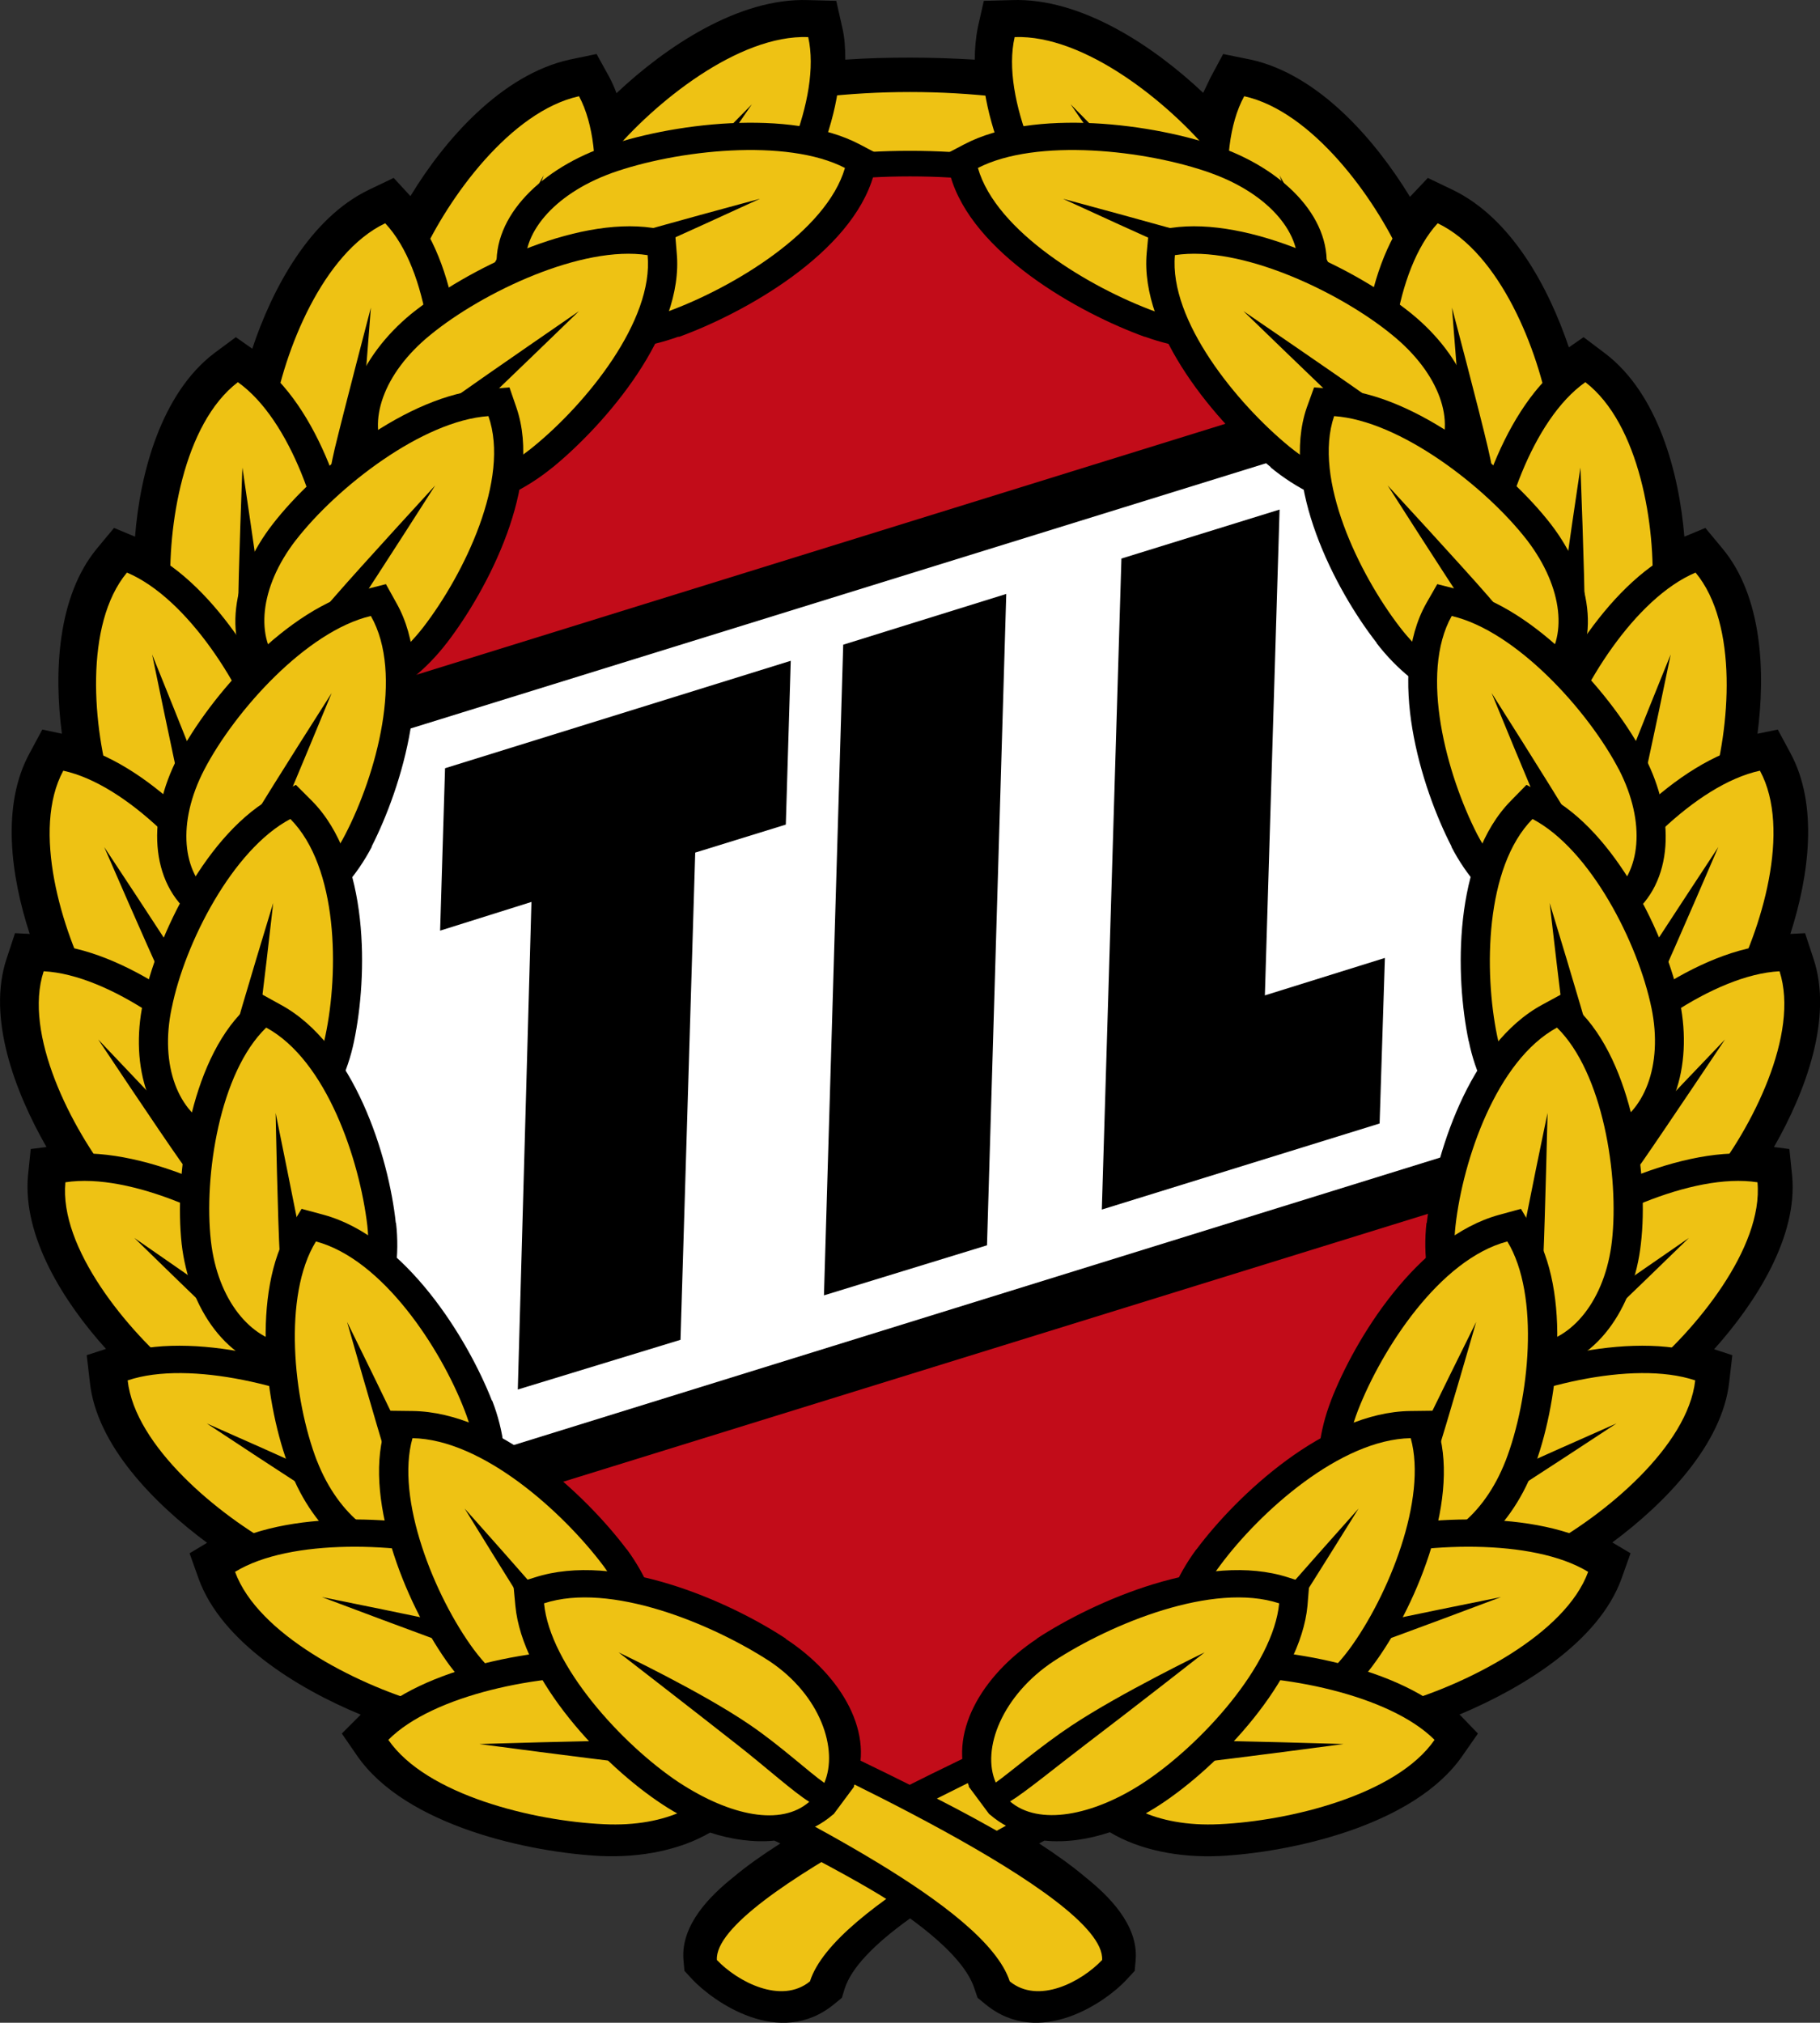
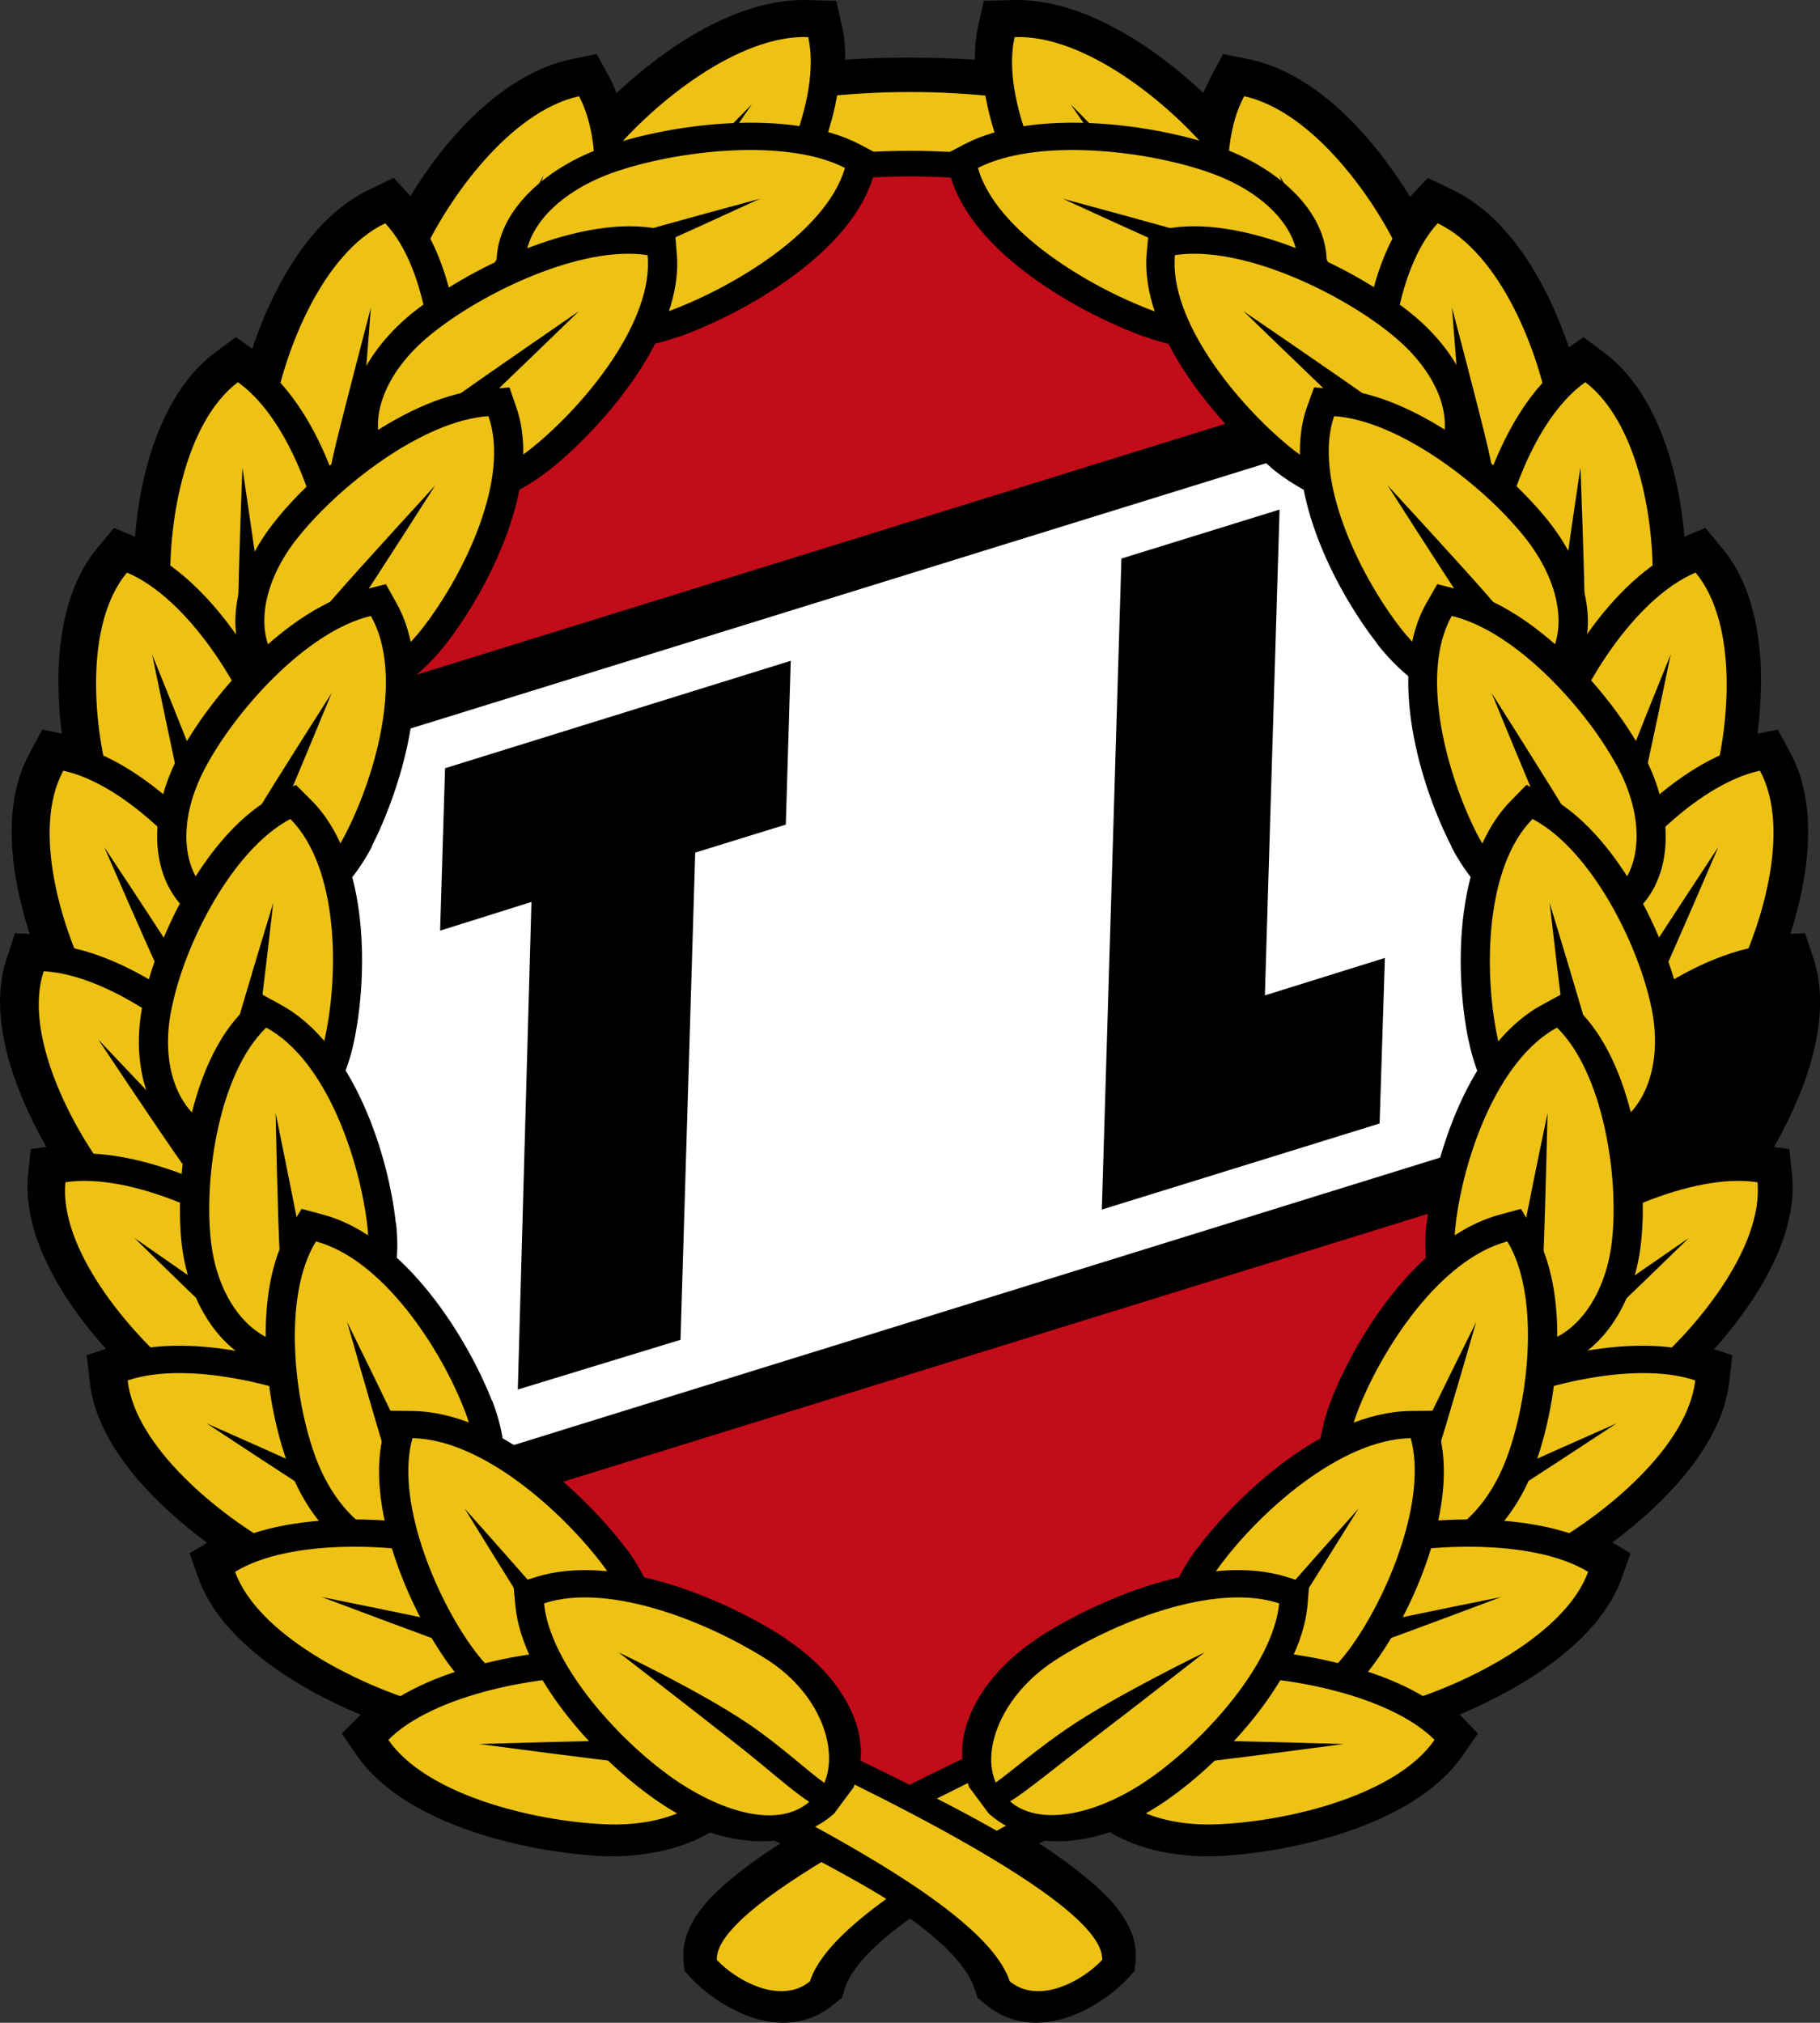
<svg xmlns="http://www.w3.org/2000/svg" xmlns:ns1="http://www.inkscape.org/namespaces/inkscape" xmlns:ns2="http://sodipodi.sourceforge.net/DTD/sodipodi-0.dtd" width="79.298mm" height="88.106mm" viewBox="0 0 79.298 88.106" version="1.1" id="svg70297" ns1:version="1.0.1 (3bc2e813f5, 2020-09-07)" ns2:docname="Tromso IL logo.svg">
  <rect x="0" y="0" width="79.298" height="88.106" fill="#333333" stroke="none" />
  <defs id="defs70291" />
  <ns2:namedview id="base" pagecolor="#ffffff" bordercolor="#666666" borderopacity="1.0" ns1:pageopacity="0.0" ns1:pageshadow="2" ns1:zoom="0.35" ns1:cx="-111.86453" ns1:cy="56.831794" ns1:document-units="mm" ns1:current-layer="layer1" ns1:document-rotation="0" showgrid="false" ns1:pagecheckerboard="true" ns1:window-width="1366" ns1:window-height="705" ns1:window-x="-8" ns1:window-y="-8" ns1:window-maximized="1" />
  <g ns1:label="Layer 1" ns1:groupmode="layer" id="layer1" transform="translate(-135.431,-133.13)">
    <path style="fill:#000000;fill-opacity:1;fill-rule:nonzero;stroke:none;stroke-width:3.903" d="m 199.017,207.8 0.808,0.839 -0.67,0.96 c -2.119,3.08 -7.546,4.223 -10.596,4.375 -1.753,0.077 -3.476,-0.259 -4.771,-1.037 -0.96,0.32 -1.936,0.457 -2.851,0.366 l -0.23,0.122 c 0.747,0.488 1.433,0.976 2.027,1.479 0.991,0.793 2.287,2.058 2.18,3.567 l -0.044,0.503 -0.351,0.381 c -0.854,0.93 -3.781,3.034 -6.159,1.068 l -0.335,-0.274 -0.136,-0.396 c -0.289,-0.915 -1.28,-1.951 -2.805,-3.064 -1.555,1.113 -2.561,2.15 -2.851,3.064 l -0.121,0.396 -0.335,0.274 c -2.393,1.967 -5.29,-0.137 -6.174,-1.068 l -0.351,-0.381 -0.044,-0.503 c -0.111,-1.509 1.174,-2.775 2.165,-3.567 0.595,-0.503 1.296,-0.991 2.058,-1.479 l -0.258,-0.122 c -0.899,0.088 -1.86,-0.044 -2.805,-0.351 -1.311,0.762 -3.018,1.097 -4.756,1.021 -3.064,-0.153 -8.507,-1.296 -10.626,-4.375 l -0.662,-0.96 0.823,-0.823 c -2.775,-1.143 -6.068,-3.186 -7.059,-5.915 l -0.397,-1.113 0.762,-0.457 c -2.302,-1.707 -4.817,-4.253 -5.107,-6.998 l -0.136,-1.174 0.839,-0.274 c -1.86,-2.058 -3.628,-4.894 -3.4,-7.531 l 0.121,-1.174 0.686,-0.088 c -1.387,-2.424 -2.592,-5.641 -1.738,-8.202 l 0.367,-1.113 0.641,0.033 c -0.823,-2.516 -1.25,-5.61 0,-7.882 l 0.549,-1.021 0.853,0.183 c -0.351,-2.668 -0.199,-5.976 1.525,-8.065 l 0.747,-0.899 0.915,0.381 c 0.215,-2.775 1.143,-6.235 3.446,-7.989 l 0.945,-0.701 0.717,0.503 c 0.87,-2.622 2.516,-5.687 5.077,-6.921 l 1.083,-0.519 0.731,0.793 c 1.494,-2.47 3.979,-5.29 6.936,-5.946 l 1.174,-0.244 0.564,1.021 c 0.111,0.214 0.215,0.443 0.304,0.686 2.134,-2.012 5.321,-4.162 8.355,-4.055 l 1.22,0.033 0.258,1.143 c 0.111,0.457 0.136,0.945 0.136,1.418 0.945,-0.066 1.875,-0.088 2.836,-0.088 0.93,0 1.875,0.033 2.805,0.088 0,-0.472 0.044,-0.96 0.136,-1.418 l 0.258,-1.143 1.22,-0.033 c 3.049,-0.111 6.22,2.043 8.339,4.04 l 0.32,-0.67 0.549,-1.021 1.204,0.244 c 2.973,0.655 5.442,3.522 6.936,5.976 l 0.778,-0.823 1.083,0.519 c 2.561,1.235 4.177,4.238 5.062,6.86 l 0.641,-0.443 0.93,0.701 c 2.317,1.753 3.232,5.214 3.461,7.989 l 0.915,-0.381 0.747,0.899 c 1.738,2.089 1.875,5.397 1.524,8.065 l 0.884,-0.183 0.549,1.021 c 1.235,2.272 0.808,5.366 0,7.882 l 0.641,-0.033 0.367,1.113 c 0.854,2.561 -0.335,5.778 -1.723,8.202 l 0.672,0.088 0.121,1.174 c 0.242,2.637 -1.555,5.488 -3.4,7.546 l 0.793,0.259 -0.136,1.174 c -0.304,2.714 -2.79,5.275 -5.092,6.982 l 0.793,0.472 -0.396,1.113 c -0.991,2.729 -4.269,4.741 -7.028,5.9" id="path58476" />
    <path style="fill:#c20c19;fill-opacity:1;fill-rule:nonzero;stroke:none;stroke-width:3.903" d="m 174.518,138.388 -20.703,7.577 -11.632,38.144 19.728,23.767 12.806,7.226 14.179,-7.043 19.483,-24.469 -13.949,-38.891 z m 0,0" id="path58478" />
    <path style="fill:#ffffff;fill-opacity:1;fill-rule:nonzero;stroke:none;stroke-width:3.903" d="m 147.701,165.982 48.891,-15.245 11.099,30.994 -53.74,16.541 -11.769,-14.163 z m 0,0" id="path58480" />
    <path style="fill:#000000;fill-opacity:1;fill-rule:nonzero;stroke:none;stroke-width:3.903" d="m 147.488,166.668 49.334,-15.291 -0.731,-2.043 -47.825,14.834 z m 0,0" id="path58482" />
    <path style="fill:#000000;fill-opacity:1;fill-rule:nonzero;stroke:none;stroke-width:3.903" d="m 154.775,199.278 53.313,-16.511 -0.747,-2.058 -54.06,16.77 z m 0,0" id="path58484" />
    <path style="fill:#000000;fill-opacity:1;fill-rule:nonzero;stroke:none;stroke-width:3.903" d="m 169.669,169.047 0.215,-7.135 -15.062,4.68 -0.215,7.074 3.979,-1.25 -0.594,21.237 7.089,-2.165 0.641,-21.221 z m 0,0" id="path58486" />
-     <path style="fill:#000000;fill-opacity:1;fill-rule:nonzero;stroke:none;stroke-width:3.903" d="m 178.435,187.372 0.839,-28.372 -7.104,2.211 -0.839,28.341 z m 0,0" id="path58488" />
    <path style="fill:#000000;fill-opacity:1;fill-rule:nonzero;stroke:none;stroke-width:3.903" d="m 195.541,182.066 0.23,-7.211 -5.229,1.631 0.641,-21.161 -6.891,2.134 -0.854,28.356 z m 0,0" id="path58490" />
    <path style="fill:#000000;fill-opacity:1;fill-rule:nonzero;stroke:none;stroke-width:3.903" d="m 167.581,215.331 c 1.113,-0.93 2.638,-1.875 4.162,-2.729 3.049,-1.707 8.949,-4.436 10.077,-5 l 0.519,-0.259 0.533,0.229 c 0.168,0.055 0.427,0.168 0.701,0.29 0.273,0.137 0.625,0.335 0.93,0.564 0.549,0.396 1.738,1.86 -0.077,2.897 -1.54,0.884 -6.418,3.263 -8.492,4.619 -2.088,1.357 -3.582,2.698 -3.979,3.933 l -0.111,0.305 -0.258,0.229 c -2.18,1.784 -4.909,-0.122 -5.763,-1.037 l -0.289,-0.304 -0.044,-0.396 c -0.088,-1.341 1.066,-2.5 2.073,-3.339" id="path58492" />
    <path style="fill:#eec214;fill-opacity:1;fill-rule:nonzero;stroke:none;stroke-width:3.903" d="m 166.666,218.502 c 0.899,0.945 2.805,1.951 4.055,0.93 1.052,-3.323 9.91,-7.409 13.004,-9.193 1.174,-0.67 -0.839,-1.464 -1.387,-1.707 -2.272,1.097 -15.855,7.165 -15.672,9.97" id="path58494" />
    <path style="fill:#000000;fill-opacity:1;fill-rule:nonzero;stroke:none;stroke-width:3.903" d="m 182.552,215.331 c -1.113,-0.93 -2.622,-1.875 -4.178,-2.729 -3.034,-1.707 -8.934,-4.436 -10.077,-5 l -0.519,-0.259 -0.519,0.229 c -0.168,0.055 -0.412,0.168 -0.701,0.29 -0.273,0.137 -0.625,0.335 -0.93,0.564 -0.533,0.396 -1.738,1.86 0.066,2.897 1.54,0.884 6.419,3.263 8.507,4.619 2.104,1.357 3.598,2.698 3.995,3.933 l 0.077,0.305 0.273,0.229 c 2.18,1.784 4.894,-0.122 5.778,-1.037 l 0.273,-0.304 v -0.396 c 0.111,-1.342 -1.052,-2.5 -2.058,-3.339" id="path58496" />
    <path style="fill:#eec214;fill-opacity:1;fill-rule:nonzero;stroke:none;stroke-width:3.903" d="m 183.451,218.502 c -0.899,0.945 -2.775,1.951 -4.025,0.93 -1.083,-3.323 -9.94,-7.409 -13.02,-9.193 -1.158,-0.67 0.823,-1.464 1.387,-1.707 2.287,1.097 15.84,7.165 15.657,9.97" id="path58498" />
    <path style="fill:#000000;fill-opacity:1;fill-rule:nonzero;stroke:none;stroke-width:3.903" d="m 202.248,152.262 c -0.93,0.717 -2.47,0.868 -3.506,-0.335 -5.93,-6.876 -14.376,-11.114 -23.661,-11.114 -9.315,0 -17.776,4.238 -23.691,11.114 -1.052,1.204 -2.592,1.052 -3.507,0.335 -0.915,-0.686 -1.418,-2.073 -0.367,-3.278 6.754,-7.851 16.556,-12.852 27.563,-12.852 10.961,0 20.764,5 27.533,12.852 1.037,1.204 0.549,2.592 -0.367,3.278" id="path58500" />
    <path style="fill:#eec214;fill-opacity:1;fill-rule:nonzero;stroke:none;stroke-width:3.903" d="m 148.341,149.609 c 6.586,-7.623 16.099,-12.471 26.74,-12.471 10.611,0 20.124,4.848 26.71,12.471 1.174,1.387 -1.021,3.08 -2.226,1.692 -6.098,-7.089 -14.849,-11.602 -24.484,-11.602 -9.681,0 -18.416,4.513 -24.53,11.602 -1.174,1.387 -3.4,-0.304 -2.211,-1.692" id="path58502" />
    <path style="fill:#000000;fill-opacity:1;fill-rule:nonzero;stroke:none;stroke-width:3.903" d="m 189.229,139.12 c 1.845,2.226 2.485,5.092 0.854,6.937 l -0.044,0.044 -1.22,0.884 -0.044,0.033 c -2.317,1.021 -5.122,-0.259 -6.967,-2.47 -1.951,-2.348 -4.147,-6.876 -3.446,-10.047 l 0.215,-0.93 0.991,-0.011 c 3.735,-0.137 7.745,3.308 9.635,5.564" id="path58504" />
    <path style="fill:#eec214;fill-opacity:1;fill-rule:nonzero;stroke:none;stroke-width:3.903" d="m 182.841,143.831 c -1.875,-2.271 -3.811,-6.433 -3.201,-9.086 3.049,-0.111 6.723,2.866 8.583,5.123 1.707,2.028 1.951,4.223 0.884,5.427 -0.472,-0.595 -1.616,-2.043 -2.5,-2.988 -1.143,-1.204 -4.528,-4.635 -4.528,-4.635 0,0 2.698,3.933 3.704,5.26 0.731,1.037 1.951,2.424 2.454,3.019 -1.509,0.656 -3.704,-0.088 -5.397,-2.119" id="path58506" />
    <path style="fill:#000000;fill-opacity:1;fill-rule:nonzero;stroke:none;stroke-width:3.903" d="m 197.69,143.892 c 1.158,2.592 0.991,5.504 -1.097,6.906 l -0.044,0.044 -1.418,0.549 -0.066,0.012 c -2.515,0.443 -4.863,-1.494 -6.037,-4.055 -1.235,-2.744 -2.119,-7.668 -0.533,-10.565 l 0.427,-0.839 0.976,0.214 c 3.628,0.793 6.586,5.092 7.775,7.729" id="path58508" />
    <path style="fill:#eec214;fill-opacity:1;fill-rule:nonzero;stroke:none;stroke-width:3.903" d="m 190.22,146.88 c -1.189,-2.637 -1.906,-7.12 -0.579,-9.559 2.958,0.656 5.686,4.406 6.876,7.043 1.068,2.378 0.701,4.558 -0.656,5.473 -0.289,-0.701 -1.006,-2.363 -1.585,-3.491 -0.762,-1.448 -3.095,-5.58 -3.095,-5.58 0,0 1.524,4.452 2.119,5.976 0.427,1.174 1.235,2.805 1.555,3.491 -1.647,0.29 -3.568,-0.976 -4.635,-3.354" id="path58510" />
    <path style="fill:#000000;fill-opacity:1;fill-rule:nonzero;stroke:none;stroke-width:3.903" d="m 185.311,147.795 c 2.775,1.006 5.885,0.747 7.287,-1.235 l 0.044,-0.055 0.549,-1.357 v -0.044 c 0.383,-2.378 -1.738,-4.513 -4.528,-5.534 -2.942,-1.068 -8.202,-1.738 -11.22,-0.153 l -0.87,0.457 0.258,0.884 c 0.945,3.4 5.61,6.007 8.476,7.043" id="path58512" />
    <path style="fill:#eec214;fill-opacity:1;fill-rule:nonzero;stroke:none;stroke-width:3.903" d="m 188.208,140.675 c -2.836,-1.021 -7.623,-1.54 -10.169,-0.229 0.793,2.775 4.878,5.214 7.714,6.251 2.561,0.915 4.878,0.503 5.793,-0.808 -0.747,-0.259 -2.531,-0.87 -3.75,-1.372 -1.585,-0.67 -6.052,-2.729 -6.052,-2.729 0,0 4.772,1.281 6.434,1.784 1.265,0.382 3.034,1.068 3.765,1.342 0.242,-1.54 -1.159,-3.308 -3.735,-4.238" id="path58514" />
    <path style="fill:#000000;fill-opacity:1;fill-rule:nonzero;stroke:none;stroke-width:3.903" d="m 204.2,151.042 c 0.472,2.79 -0.443,5.58 -2.82,6.464 l -0.044,0.012 -1.54,0.229 h -0.044 c -2.561,-0.153 -4.36,-2.546 -4.833,-5.305 -0.488,-2.942 -0.088,-7.928 2.195,-10.382 l 0.641,-0.701 0.884,0.427 c 3.308,1.586 5.061,6.433 5.549,9.254" id="path58516" />
    <path style="fill:#eec214;fill-opacity:1;fill-rule:nonzero;stroke:none;stroke-width:3.903" d="m 196.196,152.246 c -0.488,-2.82 0,-7.348 1.875,-9.391 2.714,1.296 4.406,5.549 4.878,8.385 0.443,2.546 -0.472,4.589 -2.043,5.153 -0.111,-0.717 -0.351,-2.516 -0.641,-3.735 -0.367,-1.586 -1.57,-6.129 -1.57,-6.129 0,0 0.351,4.665 0.533,6.296 0.121,1.235 0.457,3.003 0.594,3.75 -1.661,-0.111 -3.201,-1.769 -3.628,-4.33" id="path58518" />
    <path style="fill:#000000;fill-opacity:1;fill-rule:nonzero;stroke:none;stroke-width:3.903" d="m 190.784,153.481 c 2.241,1.845 5.26,2.592 7.303,1.159 l 0.066,-0.011 1.007,-1.113 0.044,-0.033 c 1.22,-2.119 0,-4.833 -2.257,-6.677 -2.378,-1.936 -7.074,-4.253 -10.489,-3.75 l -0.976,0.137 -0.088,0.945 c -0.32,3.491 3.095,7.455 5.412,9.345" id="path58520" />
    <path style="fill:#eec214;fill-opacity:1;fill-rule:nonzero;stroke:none;stroke-width:3.903" d="m 196.089,147.719 c -2.287,-1.875 -6.601,-3.918 -9.467,-3.476 -0.258,2.851 2.698,6.464 4.985,8.339 2.073,1.692 4.406,2.028 5.732,1.113 -0.594,-0.488 -2.073,-1.631 -3.034,-2.5 -1.235,-1.159 -4.696,-4.513 -4.696,-4.513 0,0 4.04,2.759 5.412,3.735 1.037,0.778 2.454,1.982 3.034,2.485 0.808,-1.372 0.121,-3.491 -1.967,-5.183" id="path58522" />
    <path style="fill:#000000;fill-opacity:1;fill-rule:nonzero;stroke:none;stroke-width:3.903" d="m 208.682,159 c -0.153,2.805 -1.677,5.366 -4.193,5.778 h -0.066 l -1.54,-0.077 -0.044,-0.012 c -2.47,-0.641 -3.705,-3.339 -3.552,-6.144 0.168,-2.973 1.677,-7.76 4.436,-9.711 l 0.778,-0.564 0.778,0.58 c 2.881,2.211 3.552,7.272 3.384,10.153" id="path58524" />
    <path style="fill:#eec214;fill-opacity:1;fill-rule:nonzero;stroke:none;stroke-width:3.903" d="m 200.571,158.604 c 0.168,-2.866 1.616,-7.196 3.934,-8.827 2.363,1.814 3.079,6.312 2.911,9.162 -0.152,2.592 -1.494,4.391 -3.14,4.65 0.077,-0.747 0.215,-2.531 0.199,-3.781 0,-1.631 -0.184,-6.312 -0.184,-6.312 0,0 -0.701,4.635 -0.884,6.251 -0.153,1.235 -0.215,3.049 -0.23,3.796 -1.616,-0.427 -2.744,-2.363 -2.607,-4.94" id="path58526" />
    <path style="fill:#000000;fill-opacity:1;fill-rule:nonzero;stroke:none;stroke-width:3.903" d="m 211.182,167.934 c -0.808,2.714 -2.897,4.878 -5.458,4.741 l -0.044,-0.011 -1.494,-0.396 -0.044,-0.012 c -2.241,-1.159 -2.775,-4.055 -1.967,-6.754 0.87,-2.836 3.476,-7.196 6.632,-8.522 l 0.915,-0.382 0.594,0.747 c 2.302,2.744 1.723,7.836 0.87,10.595" id="path58528" />
    <path style="fill:#eec214;fill-opacity:1;fill-rule:nonzero;stroke:none;stroke-width:3.903" d="m 203.392,165.83 c 0.839,-2.744 3.278,-6.647 5.915,-7.76 1.875,2.256 1.509,6.784 0.67,9.528 -0.762,2.485 -2.5,3.964 -4.177,3.872 0.242,-0.701 0.808,-2.424 1.097,-3.644 0.383,-1.601 1.327,-6.19 1.327,-6.19 0,0 -1.784,4.375 -2.348,5.915 -0.443,1.174 -0.915,2.912 -1.128,3.644 -1.464,-0.762 -2.104,-2.881 -1.357,-5.366" id="path58530" />
    <path style="fill:#000000;fill-opacity:1;fill-rule:nonzero;stroke:none;stroke-width:3.903" d="m 195.403,161.134 c 1.753,2.287 4.498,3.659 6.845,2.698 l 0.044,-0.012 1.25,-0.854 0.044,-0.033 c 1.692,-1.814 1.158,-4.711 -0.58,-6.967 -1.86,-2.409 -5.9,-5.656 -9.33,-5.885 l -0.991,-0.077 -0.32,0.884 c -1.143,3.339 1.235,7.928 3.049,10.245" id="path58532" />
    <path style="fill:#eec214;fill-opacity:1;fill-rule:nonzero;stroke:none;stroke-width:3.903" d="m 201.959,156.652 c -1.784,-2.302 -5.519,-5.199 -8.4,-5.397 -0.93,2.729 1.082,6.876 2.866,9.193 1.601,2.089 3.781,2.912 5.321,2.287 -0.488,-0.594 -1.631,-2.028 -2.363,-3.064 -0.93,-1.387 -3.491,-5.397 -3.491,-5.397 0,0 3.263,3.537 4.36,4.802 0.839,0.945 1.921,2.439 2.378,3.049 1.113,-1.174 0.93,-3.385 -0.67,-5.473" id="path58534" />
    <path style="fill:#000000;fill-opacity:1;fill-rule:nonzero;stroke:none;stroke-width:3.903" d="m 211.929,176.715 c -1.342,2.485 -3.827,4.254 -6.312,3.659 h -0.066 l -1.403,-0.701 c -1.982,-1.54 -1.921,-4.452 -0.58,-6.952 1.448,-2.653 4.863,-6.449 8.248,-7.18 l 0.96,-0.214 0.457,0.839 c 1.692,3.125 0.088,8.004 -1.311,10.55" id="path58536" />
    <path style="fill:#eec214;fill-opacity:1;fill-rule:nonzero;stroke:none;stroke-width:3.903" d="m 204.703,173.27 c 1.387,-2.561 4.589,-5.961 7.409,-6.571 1.387,2.561 0.077,6.937 -1.311,9.483 -1.235,2.287 -3.262,3.415 -4.878,3.049 0.383,-0.67 1.296,-2.226 1.83,-3.384 0.686,-1.494 2.546,-5.824 2.546,-5.824 0,0 -2.622,3.979 -3.506,5.366 -0.656,1.068 -1.494,2.683 -1.845,3.369 -1.281,-1.006 -1.494,-3.202 -0.242,-5.488" id="path58538" />
    <path style="fill:#000000;fill-opacity:1;fill-rule:nonzero;stroke:none;stroke-width:3.903" d="m 198.666,170.007 c 1.296,2.516 3.765,4.299 6.25,3.75 h 0.044 l 1.403,-0.641 0.044,-0.044 c 1.997,-1.494 1.997,-4.421 0.701,-6.952 -1.372,-2.668 -4.756,-6.525 -8.095,-7.303 l -0.96,-0.244 -0.472,0.823 c -1.753,3.095 -0.242,8.019 1.097,10.611" id="path58540" />
    <path style="fill:#eec214;fill-opacity:1;fill-rule:nonzero;stroke:none;stroke-width:3.903" d="m 205.969,166.653 c -1.342,-2.576 -4.482,-6.037 -7.287,-6.693 -1.418,2.531 -0.215,6.921 1.113,9.513 1.22,2.317 3.202,3.491 4.833,3.141 -0.367,-0.686 -1.25,-2.287 -1.753,-3.43 -0.67,-1.509 -2.454,-5.869 -2.454,-5.869 0,0 2.546,4.009 3.4,5.443 0.67,1.068 1.464,2.698 1.768,3.4 1.326,-0.991 1.57,-3.186 0.383,-5.504" id="path58542" />
    <path style="fill:#000000;fill-opacity:1;fill-rule:nonzero;stroke:none;stroke-width:3.903" d="m 210.938,185.268 c -1.784,2.241 -4.558,3.583 -6.906,2.576 l -0.044,-0.033 -1.235,-0.854 -0.044,-0.044 c -1.677,-1.845 -1.082,-4.696 0.717,-6.937 1.906,-2.393 5.976,-5.549 9.437,-5.717 l 0.991,-0.066 0.289,0.884 c 1.097,3.339 -1.387,7.897 -3.232,10.184" id="path58544" />
-     <path style="fill:#eec214;fill-opacity:1;fill-rule:nonzero;stroke:none;stroke-width:3.903" d="m 204.474,180.679 c 1.814,-2.287 5.61,-5.092 8.492,-5.244 0.884,2.729 -1.204,6.845 -3.034,9.117 -1.647,2.073 -3.857,2.851 -5.366,2.211 0.488,-0.594 1.692,-1.997 2.424,-3.034 0.945,-1.357 3.598,-5.321 3.598,-5.321 0,0 -3.338,3.476 -4.452,4.711 -0.868,0.945 -1.982,2.409 -2.454,3.019 -1.068,-1.204 -0.868,-3.384 0.792,-5.458" id="path58546" />
    <path style="fill:#000000;fill-opacity:1;fill-rule:nonzero;stroke:none;stroke-width:3.903" d="m 199.428,178.484 c 0.549,2.729 2.439,5.077 5,5.153 h 0.044 l 1.525,-0.274 0.044,-0.011 c 2.332,-0.96 3.141,-3.796 2.592,-6.54 -0.61,-2.912 -2.805,-7.47 -5.823,-9.04 l -0.87,-0.457 -0.672,0.686 c -2.531,2.561 -2.439,7.668 -1.844,10.489" id="path58548" />
    <path style="fill:#eec214;fill-opacity:1;fill-rule:nonzero;stroke:none;stroke-width:3.903" d="m 207.386,177.035 c -0.579,-2.82 -2.653,-6.906 -5.183,-8.232 -2.073,2.104 -2.119,6.647 -1.54,9.452 0.518,2.531 2.119,4.147 3.796,4.177 -0.168,-0.731 -0.58,-2.485 -0.747,-3.705 -0.23,-1.601 -0.762,-6.266 -0.762,-6.266 0,0 1.372,4.497 1.799,6.068 0.32,1.204 0.655,2.988 0.778,3.72 1.524,-0.625 2.378,-2.698 1.86,-5.214" id="path58550" />
    <path style="fill:#000000;fill-opacity:1;fill-rule:nonzero;stroke:none;stroke-width:3.903" d="m 207.859,193.866 c -2.241,1.829 -5.275,2.592 -7.318,1.159 l -0.044,-0.033 -1.006,-1.097 -0.044,-0.044 c -1.22,-2.104 0,-4.818 2.256,-6.662 2.378,-1.936 7.074,-4.254 10.504,-3.75 l 0.96,0.137 0.111,0.93 c 0.32,3.506 -3.11,7.47 -5.412,9.361" id="path58552" />
    <path style="fill:#eec214;fill-opacity:1;fill-rule:nonzero;stroke:none;stroke-width:3.903" d="m 202.538,188.103 c 2.302,-1.875 6.617,-3.918 9.467,-3.476 0.258,2.851 -2.698,6.464 -4.985,8.339 -2.058,1.677 -4.391,2.028 -5.732,1.097 0.61,-0.472 2.089,-1.616 3.034,-2.5 1.235,-1.143 4.695,-4.513 4.695,-4.513 0,0 -4.025,2.775 -5.397,3.75 -1.052,0.778 -2.47,1.982 -3.049,2.485 -0.793,-1.387 -0.121,-3.506 1.967,-5.183" id="path58554" />
    <path style="fill:#000000;fill-opacity:1;fill-rule:nonzero;stroke:none;stroke-width:3.903" d="m 197.583,186.396 c -0.304,2.775 0.762,5.549 3.201,6.311 l 0.044,0.012 1.555,0.153 0.044,-0.011 c 2.531,-0.274 4.192,-2.759 4.497,-5.549 0.352,-2.942 -0.351,-7.897 -2.744,-10.214 l -0.67,-0.686 -0.868,0.472 c -3.232,1.738 -4.711,6.647 -5.046,9.513" id="path58556" />
    <path style="fill:#eec214;fill-opacity:1;fill-rule:nonzero;stroke:none;stroke-width:3.903" d="m 205.663,187.189 c 0.32,-2.836 -0.396,-7.348 -2.394,-9.3 -2.637,1.433 -4.101,5.778 -4.421,8.629 -0.289,2.561 0.762,4.543 2.333,5.061 0.066,-0.747 0.215,-2.546 0.443,-3.781 0.273,-1.616 1.235,-6.19 1.235,-6.19 0,0 -0.111,4.665 -0.184,6.296 -0.044,1.25 -0.304,3.019 -0.412,3.766 1.662,-0.168 3.11,-1.921 3.4,-4.482" id="path58558" />
    <path style="fill:#000000;fill-opacity:1;fill-rule:nonzero;stroke:none;stroke-width:3.903" d="m 203.331,201.595 c -2.561,1.387 -5.672,1.601 -7.409,-0.168 l -0.044,-0.044 -0.762,-1.265 -0.044,-0.033 c -0.762,-2.302 0.976,-4.741 3.552,-6.129 2.744,-1.494 7.806,-2.927 11.083,-1.814 l 0.915,0.32 -0.111,0.915 c -0.383,3.491 -4.543,6.784 -7.211,8.217" id="path58560" />
    <path style="fill:#eec214;fill-opacity:1;fill-rule:nonzero;stroke:none;stroke-width:3.903" d="m 199.291,194.979 c 2.622,-1.433 7.272,-2.637 10.001,-1.723 -0.32,2.866 -3.933,5.87 -6.586,7.303 -2.378,1.296 -4.726,1.204 -5.854,0.044 0.701,-0.351 2.394,-1.22 3.491,-1.89 1.448,-0.899 5.519,-3.583 5.519,-3.583 0,0 -4.497,1.982 -6.052,2.714 -1.204,0.549 -2.835,1.494 -3.506,1.875 -0.488,-1.494 0.61,-3.461 2.988,-4.741" id="path58562" />
    <path style="fill:#000000;fill-opacity:1;fill-rule:nonzero;stroke:none;stroke-width:3.903" d="m 193.422,194.141 c -1.021,2.637 -0.701,5.564 1.464,6.86 l 0.044,0.012 1.464,0.519 h 0.044 c 2.531,0.305 4.772,-1.723 5.793,-4.375 1.083,-2.79 1.707,-7.745 -0.044,-10.55 l -0.488,-0.823 -0.945,0.259 c -3.583,0.976 -6.296,5.412 -7.333,8.095" id="path58564" />
    <path style="fill:#eec214;fill-opacity:1;fill-rule:nonzero;stroke:none;stroke-width:3.903" d="m 201.029,196.763 c 1.037,-2.683 1.509,-7.211 0.077,-9.559 -2.942,0.778 -5.458,4.665 -6.51,7.363 -0.93,2.409 -0.443,4.574 0.96,5.427 0.258,-0.717 0.868,-2.409 1.387,-3.552 0.701,-1.494 2.805,-5.732 2.805,-5.732 0,0 -1.296,4.513 -1.799,6.052 -0.383,1.22 -1.068,2.881 -1.372,3.583 1.677,0.214 3.506,-1.159 4.451,-3.583" id="path58566" />
    <path style="fill:#000000;fill-opacity:1;fill-rule:nonzero;stroke:none;stroke-width:3.903" d="m 196.836,208.456 c -2.851,0.823 -5.915,0.351 -7.196,-1.738 v -0.044 l -0.457,-1.387 v -0.044 c -0.199,-2.409 2.073,-4.406 4.924,-5.229 3.018,-0.868 8.324,-1.189 11.22,0.58 l 0.839,0.519 -0.335,0.87 c -1.204,3.323 -6.037,5.626 -8.98,6.479" id="path58568" />
    <path style="fill:#eec214;fill-opacity:1;fill-rule:nonzero;stroke:none;stroke-width:3.903" d="m 194.458,201.138 c 2.927,-0.823 7.745,-1.021 10.169,0.457 -0.991,2.714 -5.244,4.878 -8.156,5.717 -2.622,0.747 -4.894,0.168 -5.717,-1.189 0.778,-0.198 2.622,-0.686 3.842,-1.128 1.631,-0.564 6.235,-2.302 6.235,-2.302 0,0 -4.863,0.976 -6.54,1.357 -1.296,0.29 -3.11,0.839 -3.857,1.097 -0.121,-1.57 1.403,-3.232 4.025,-4.009" id="path58570" />
    <path style="fill:#000000;fill-opacity:1;fill-rule:nonzero;stroke:none;stroke-width:3.903" d="m 187.552,200.62 c -1.707,2.317 -2.195,5.199 -0.472,6.982 l 0.044,0.044 1.281,0.823 0.044,0.012 c 2.363,0.93 5.092,-0.503 6.784,-2.79 1.83,-2.439 3.781,-7.074 2.881,-10.214 l -0.258,-0.899 -0.976,0.012 c -3.72,0.044 -7.562,3.674 -9.315,6.022" id="path58572" />
    <path style="fill:#eec214;fill-opacity:1;fill-rule:nonzero;stroke:none;stroke-width:3.903" d="m 194.199,204.995 c 1.738,-2.348 3.43,-6.586 2.698,-9.223 -3.064,0.055 -6.571,3.202 -8.309,5.549 -1.585,2.104 -1.707,4.299 -0.564,5.473 0.427,-0.625 1.479,-2.119 2.317,-3.095 1.083,-1.281 4.284,-4.863 4.284,-4.863 0,0 -2.515,4.04 -3.415,5.427 -0.701,1.068 -1.829,2.531 -2.317,3.11 1.555,0.61 3.72,-0.259 5.305,-2.378" id="path58574" />
    <path style="fill:#000000;fill-opacity:1;fill-rule:nonzero;stroke:none;stroke-width:3.903" d="m 188.619,213.792 c -2.988,0.153 -5.854,-1.006 -6.54,-3.323 v -0.044 l -0.088,-1.464 v -0.033 c 0.443,-2.378 3.171,-3.811 6.128,-3.949 3.171,-0.153 8.37,0.731 10.733,3.11 l 0.686,0.686 -0.533,0.778 c -2.043,2.958 -7.333,4.086 -10.382,4.238" id="path58576" />
    <path style="fill:#eec214;fill-opacity:1;fill-rule:nonzero;stroke:none;stroke-width:3.903" d="m 188.193,206.169 c 3.034,-0.153 7.76,0.762 9.742,2.744 -1.662,2.409 -6.342,3.537 -9.376,3.674 -2.744,0.137 -4.802,-0.915 -5.244,-2.439 0.793,-0.012 2.714,-0.077 4.025,-0.214 1.723,-0.183 6.632,-0.839 6.632,-0.839 0,0 -4.97,-0.153 -6.708,-0.153 -1.311,-0.012 -3.217,0.122 -4.025,0.168 0.273,-1.54 2.211,-2.805 4.955,-2.942" id="path58578" />
    <path style="fill:#000000;fill-opacity:1;fill-rule:nonzero;stroke:none;stroke-width:3.903" d="m 180.616,204.507 c -2.424,1.601 -3.934,4.177 -2.973,6.403 v 0.044 l 0.884,1.189 0.044,0.033 c 1.891,1.631 4.97,1.174 7.409,-0.443 2.591,-1.692 6.113,-5.427 6.418,-8.659 l 0.077,-0.945 -0.915,-0.29 c -3.522,-1.143 -8.446,1.021 -10.961,2.668" id="path58580" />
    <path style="fill:#eec214;fill-opacity:1;fill-rule:nonzero;stroke:none;stroke-width:3.903" d="m 185.265,210.773 c 2.515,-1.662 5.641,-5.107 5.9,-7.806 -2.881,-0.945 -7.318,0.884 -9.818,2.516 -2.241,1.479 -3.171,3.827 -2.531,5.29 0.641,-0.457 1.951,-1.586 3.308,-2.485 2.135,-1.418 5.793,-3.186 5.793,-3.186 0,0 -3.156,2.47 -5.184,4.009 -1.281,0.976 -2.638,2.089 -3.293,2.485 1.235,1.068 3.598,0.641 5.824,-0.823" id="path58582" />
    <path style="fill:#000000;fill-opacity:1;fill-rule:nonzero;stroke:none;stroke-width:3.903" d="m 161.056,139.12 c -1.844,2.226 -2.485,5.092 -0.868,6.937 l 0.044,0.044 1.235,0.884 0.044,0.033 c 2.302,1.021 5.122,-0.259 6.937,-2.47 1.951,-2.348 4.177,-6.876 3.445,-10.047 l -0.215,-0.93 -0.976,-0.011 c -3.72,-0.137 -7.76,3.308 -9.635,5.564" id="path58584" />
    <path style="fill:#eec214;fill-opacity:1;fill-rule:nonzero;stroke:none;stroke-width:3.903" d="m 167.459,143.831 c 1.875,-2.271 3.781,-6.433 3.186,-9.086 -3.049,-0.111 -6.723,2.866 -8.599,5.123 -1.677,2.028 -1.921,4.223 -0.868,5.427 0.472,-0.595 1.616,-2.043 2.485,-2.988 1.143,-1.204 4.528,-4.635 4.528,-4.635 0,0 -2.698,3.933 -3.674,5.26 -0.762,1.037 -1.967,2.424 -2.485,3.019 1.51,0.656 3.735,-0.088 5.428,-2.119" id="path58586" />
    <path style="fill:#000000;fill-opacity:1;fill-rule:nonzero;stroke:none;stroke-width:3.903" d="m 152.595,143.892 c -1.159,2.592 -0.991,5.504 1.082,6.906 l 0.044,0.044 1.433,0.549 0.044,0.012 c 2.501,0.443 4.863,-1.494 6.037,-4.055 1.235,-2.744 2.119,-7.668 0.549,-10.565 l -0.441,-0.839 -0.96,0.214 c -3.628,0.793 -6.586,5.092 -7.79,7.729" id="path58588" />
    <path style="fill:#eec214;fill-opacity:1;fill-rule:nonzero;stroke:none;stroke-width:3.903" d="m 160.065,146.88 c 1.189,-2.637 1.891,-7.12 0.595,-9.559 -2.973,0.656 -5.702,4.406 -6.891,7.043 -1.083,2.378 -0.701,4.558 0.655,5.473 0.289,-0.701 0.991,-2.363 1.586,-3.491 0.778,-1.448 3.11,-5.58 3.11,-5.58 0,0 -1.555,4.452 -2.119,5.976 -0.457,1.174 -1.235,2.805 -1.571,3.491 1.631,0.29 3.568,-0.976 4.635,-3.354" id="path58590" />
    <path style="fill:#000000;fill-opacity:1;fill-rule:nonzero;stroke:none;stroke-width:3.903" d="m 164.989,147.795 c -2.79,1.006 -5.9,0.747 -7.318,-1.235 v -0.055 l -0.564,-1.357 v -0.044 c -0.367,-2.378 1.753,-4.513 4.543,-5.534 2.942,-1.068 8.217,-1.738 11.236,-0.153 l 0.868,0.457 -0.258,0.884 c -0.96,3.4 -5.626,6.007 -8.476,7.043" id="path58592" />
    <path style="fill:#eec214;fill-opacity:1;fill-rule:nonzero;stroke:none;stroke-width:3.903" d="m 162.062,140.675 c 2.851,-1.021 7.653,-1.54 10.184,-0.229 -0.808,2.775 -4.879,5.214 -7.714,6.251 -2.577,0.915 -4.878,0.503 -5.793,-0.808 0.747,-0.259 2.546,-0.87 3.765,-1.372 1.555,-0.67 6.037,-2.729 6.037,-2.729 0,0 -4.772,1.281 -6.418,1.784 -1.281,0.382 -3.049,1.068 -3.766,1.342 -0.258,-1.54 1.159,-3.308 3.705,-4.238" id="path58594" />
    <path style="fill:#000000;fill-opacity:1;fill-rule:nonzero;stroke:none;stroke-width:3.903" d="m 146.085,151.042 c -0.472,2.79 0.457,5.58 2.821,6.464 l 0.044,0.012 1.524,0.229 h 0.066 c 2.546,-0.153 4.345,-2.546 4.802,-5.305 0.503,-2.942 0.088,-7.928 -2.165,-10.382 l -0.656,-0.701 -0.868,0.427 c -3.339,1.586 -5.092,6.433 -5.565,9.254" id="path58596" />
    <path style="fill:#eec214;fill-opacity:1;fill-rule:nonzero;stroke:none;stroke-width:3.903" d="m 154.089,152.246 c 0.472,-2.82 0.044,-7.348 -1.875,-9.391 -2.714,1.296 -4.406,5.549 -4.878,8.385 -0.427,2.546 0.488,4.589 2.027,5.153 0.111,-0.717 0.367,-2.516 0.656,-3.735 0.383,-1.586 1.571,-6.129 1.571,-6.129 0,0 -0.352,4.665 -0.519,6.296 -0.121,1.235 -0.472,3.003 -0.625,3.75 1.677,-0.111 3.217,-1.769 3.644,-4.33" id="path58598" />
    <path style="fill:#000000;fill-opacity:1;fill-rule:nonzero;stroke:none;stroke-width:3.903" d="m 159.516,153.481 c -2.256,1.845 -5.259,2.592 -7.333,1.159 l -0.044,-0.011 -1.037,-1.113 v -0.033 c -1.204,-2.119 0,-4.833 2.241,-6.677 2.409,-1.936 7.089,-4.253 10.519,-3.75 l 0.976,0.137 0.077,0.945 c 0.335,3.491 -3.095,7.455 -5.397,9.345" id="path58600" />
    <path style="fill:#eec214;fill-opacity:1;fill-rule:nonzero;stroke:none;stroke-width:3.903" d="m 154.18,147.719 c 2.287,-1.875 6.616,-3.918 9.467,-3.476 0.273,2.851 -2.668,6.464 -4.97,8.339 -2.058,1.692 -4.391,2.028 -5.748,1.113 0.625,-0.488 2.104,-1.631 3.034,-2.5 1.235,-1.159 4.695,-4.513 4.695,-4.513 0,0 -4.01,2.759 -5.382,3.735 -1.068,0.778 -2.47,1.982 -3.064,2.485 -0.778,-1.372 -0.111,-3.491 1.967,-5.183" id="path58602" />
    <path style="fill:#000000;fill-opacity:1;fill-rule:nonzero;stroke:none;stroke-width:3.903" d="m 141.603,159 c 0.153,2.805 1.661,5.366 4.208,5.778 h 0.044 l 1.555,-0.077 0.044,-0.012 c 2.47,-0.641 3.689,-3.339 3.521,-6.144 -0.153,-2.973 -1.647,-7.76 -4.406,-9.711 l -0.793,-0.564 -0.778,0.58 c -2.897,2.21 -3.537,7.272 -3.385,10.153" id="path58604" />
    <path style="fill:#eec214;fill-opacity:1;fill-rule:nonzero;stroke:none;stroke-width:3.903" d="m 149.713,158.604 c -0.168,-2.866 -1.616,-7.196 -3.918,-8.827 -2.378,1.814 -3.08,6.312 -2.927,9.162 0.136,2.592 1.494,4.391 3.156,4.65 -0.077,-0.747 -0.215,-2.531 -0.215,-3.781 0,-1.631 0.184,-6.312 0.184,-6.312 0,0 0.686,4.635 0.899,6.251 0.136,1.235 0.184,3.049 0.199,3.796 1.616,-0.427 2.759,-2.363 2.622,-4.94" id="path58606" />
    <path style="fill:#000000;fill-opacity:1;fill-rule:nonzero;stroke:none;stroke-width:3.903" d="m 139.087,167.934 c 0.839,2.714 2.912,4.878 5.473,4.741 l 0.044,-0.011 1.494,-0.396 0.044,-0.012 c 2.226,-1.159 2.79,-4.055 1.967,-6.754 -0.868,-2.836 -3.476,-7.196 -6.632,-8.522 l -0.899,-0.382 -0.61,0.747 c -2.287,2.744 -1.723,7.836 -0.884,10.595" id="path58608" />
    <path style="fill:#eec214;fill-opacity:1;fill-rule:nonzero;stroke:none;stroke-width:3.903" d="m 146.908,165.83 c -0.854,-2.744 -3.308,-6.647 -5.946,-7.76 -1.875,2.256 -1.494,6.784 -0.641,9.528 0.747,2.485 2.5,3.964 4.162,3.872 -0.242,-0.701 -0.808,-2.424 -1.113,-3.644 -0.367,-1.601 -1.311,-6.19 -1.311,-6.19 0,0 1.768,4.375 2.363,5.915 0.427,1.174 0.915,2.912 1.113,3.644 1.479,-0.762 2.119,-2.881 1.372,-5.366" id="path58610" />
    <path style="fill:#000000;fill-opacity:1;fill-rule:nonzero;stroke:none;stroke-width:3.903" d="m 154.897,161.134 c -1.753,2.287 -4.497,3.659 -6.86,2.698 l -0.044,-0.012 -1.235,-0.854 -0.044,-0.033 c -1.692,-1.814 -1.159,-4.711 0.594,-6.967 1.86,-2.409 5.869,-5.656 9.33,-5.885 l 0.991,-0.077 0.304,0.884 c 1.143,3.339 -1.25,7.928 -3.034,10.245" id="path58612" />
    <path style="fill:#eec214;fill-opacity:1;fill-rule:nonzero;stroke:none;stroke-width:3.903" d="m 148.326,156.652 c 1.784,-2.302 5.504,-5.199 8.385,-5.397 0.96,2.729 -1.052,6.876 -2.836,9.193 -1.616,2.089 -3.796,2.912 -5.336,2.287 0.488,-0.594 1.647,-2.028 2.363,-3.064 0.93,-1.387 3.491,-5.397 3.491,-5.397 0,0 -3.247,3.537 -4.345,4.802 -0.853,0.945 -1.951,2.439 -2.394,3.049 -1.097,-1.174 -0.945,-3.385 0.67,-5.473" id="path58614" />
    <path style="fill:#000000;fill-opacity:1;fill-rule:nonzero;stroke:none;stroke-width:3.903" d="m 138.34,176.715 c 1.357,2.485 3.857,4.254 6.327,3.659 h 0.044 l 1.387,-0.686 0.044,-0.012 c 1.967,-1.54 1.936,-4.452 0.58,-6.952 -1.433,-2.653 -4.878,-6.449 -8.248,-7.18 l -0.96,-0.214 -0.443,0.839 c -1.707,3.125 -0.111,8.004 1.281,10.55" id="path58616" />
    <path style="fill:#eec214;fill-opacity:1;fill-rule:nonzero;stroke:none;stroke-width:3.903" d="m 145.582,173.27 c -1.387,-2.561 -4.589,-5.961 -7.394,-6.571 -1.387,2.561 -0.088,6.937 1.281,9.483 1.25,2.287 3.262,3.415 4.878,3.049 -0.383,-0.67 -1.281,-2.226 -1.799,-3.384 -0.701,-1.494 -2.577,-5.824 -2.577,-5.824 0,0 2.638,3.979 3.506,5.366 0.686,1.068 1.51,2.683 1.845,3.369 1.281,-1.006 1.494,-3.202 0.258,-5.488" id="path58618" />
    <path style="fill:#000000;fill-opacity:1;fill-rule:nonzero;stroke:none;stroke-width:3.903" d="m 151.634,170.007 c -1.311,2.516 -3.781,4.299 -6.266,3.75 h -0.044 l -1.387,-0.641 -0.044,-0.044 c -1.997,-1.494 -2.028,-4.421 -0.717,-6.952 1.387,-2.668 4.757,-6.525 8.11,-7.303 l 0.96,-0.244 0.457,0.823 c 1.753,3.095 0.242,8.019 -1.082,10.611" id="path58620" />
    <path style="fill:#eec214;fill-opacity:1;fill-rule:nonzero;stroke:none;stroke-width:3.903" d="m 144.332,166.653 c 1.341,-2.576 4.467,-6.037 7.257,-6.693 1.448,2.531 0.23,6.921 -1.113,9.513 -1.189,2.317 -3.186,3.491 -4.802,3.141 0.367,-0.686 1.235,-2.287 1.754,-3.43 0.655,-1.509 2.454,-5.869 2.454,-5.869 0,0 -2.561,4.009 -3.415,5.443 -0.656,1.068 -1.448,2.698 -1.784,3.4 -1.311,-0.991 -1.555,-3.186 -0.352,-5.504" id="path58622" />
    <path style="fill:#000000;fill-opacity:1;fill-rule:nonzero;stroke:none;stroke-width:3.903" d="m 139.346,185.268 c 1.784,2.241 4.574,3.583 6.891,2.576 l 0.066,-0.033 1.235,-0.854 0.044,-0.044 c 1.647,-1.845 1.068,-4.696 -0.731,-6.937 -1.891,-2.393 -5.976,-5.549 -9.422,-5.717 l -0.991,-0.066 -0.304,0.884 c -1.097,3.339 1.388,7.897 3.232,10.184" id="path58624" />
    <path style="fill:#eec214;fill-opacity:1;fill-rule:nonzero;stroke:none;stroke-width:3.903" d="m 145.826,180.679 c -1.845,-2.287 -5.61,-5.092 -8.492,-5.244 -0.899,2.729 1.204,6.845 3.019,9.117 1.646,2.073 3.842,2.851 5.366,2.211 -0.503,-0.594 -1.677,-1.997 -2.409,-3.034 -0.96,-1.357 -3.598,-5.321 -3.598,-5.321 0,0 3.308,3.476 4.451,4.711 0.854,0.945 1.982,2.409 2.424,3.019 1.097,-1.204 0.884,-3.384 -0.762,-5.458" id="path58626" />
    <path style="fill:#000000;fill-opacity:1;fill-rule:nonzero;stroke:none;stroke-width:3.903" d="m 150.857,178.484 c -0.564,2.729 -2.439,5.077 -5.001,5.153 h -0.044 l -1.509,-0.274 -0.066,-0.011 c -2.347,-0.96 -3.155,-3.796 -2.576,-6.54 0.594,-2.912 2.79,-7.47 5.809,-9.04 l 0.854,-0.457 0.686,0.686 c 2.546,2.561 2.439,7.668 1.845,10.489" id="path58628" />
    <path style="fill:#eec214;fill-opacity:1;fill-rule:nonzero;stroke:none;stroke-width:3.903" d="m 142.914,177.035 c 0.564,-2.82 2.653,-6.906 5.168,-8.232 2.089,2.104 2.119,6.647 1.524,9.452 -0.519,2.531 -2.119,4.147 -3.781,4.177 0.168,-0.731 0.58,-2.485 0.747,-3.705 0.242,-1.601 0.762,-6.266 0.762,-6.266 0,0 -1.372,4.497 -1.799,6.068 -0.335,1.204 -0.656,2.988 -0.793,3.72 -1.525,-0.625 -2.363,-2.698 -1.83,-5.214" id="path58630" />
    <path style="fill:#000000;fill-opacity:1;fill-rule:nonzero;stroke:none;stroke-width:3.903" d="m 142.426,193.866 c 2.256,1.829 5.26,2.592 7.318,1.159 l 0.044,-0.033 1.021,-1.097 v -0.044 c 1.22,-2.104 0,-4.818 -2.241,-6.662 -2.378,-1.936 -7.089,-4.254 -10.504,-3.75 l -0.976,0.137 -0.088,0.93 c -0.32,3.506 3.11,7.47 5.412,9.361" id="path58632" />
    <path style="fill:#eec214;fill-opacity:1;fill-rule:nonzero;stroke:none;stroke-width:3.903" d="m 147.747,188.103 c -2.287,-1.875 -6.616,-3.918 -9.467,-3.476 -0.273,2.851 2.683,6.464 4.97,8.339 2.089,1.677 4.406,2.028 5.748,1.097 -0.625,-0.472 -2.074,-1.616 -3.034,-2.5 -1.235,-1.143 -4.681,-4.513 -4.681,-4.513 0,0 4.01,2.775 5.382,3.75 1.052,0.778 2.47,1.982 3.049,2.485 0.808,-1.387 0.111,-3.506 -1.967,-5.183" id="path58634" />
    <path style="fill:#000000;fill-opacity:1;fill-rule:nonzero;stroke:none;stroke-width:3.903" d="m 152.686,186.396 c 0.32,2.775 -0.747,5.549 -3.171,6.311 l -0.066,0.012 -1.524,0.153 -0.066,-0.011 c -2.531,-0.274 -4.192,-2.759 -4.513,-5.549 -0.32,-2.942 0.352,-7.897 2.744,-10.214 l 0.701,-0.686 0.854,0.472 c 3.232,1.738 4.726,6.647 5.031,9.513" id="path58636" />
    <path style="fill:#eec214;fill-opacity:1;fill-rule:nonzero;stroke:none;stroke-width:3.903" d="m 144.621,187.189 c -0.32,-2.836 0.383,-7.348 2.409,-9.3 2.638,1.433 4.071,5.778 4.406,8.629 0.273,2.561 -0.747,4.543 -2.333,5.061 -0.066,-0.747 -0.23,-2.546 -0.427,-3.781 -0.304,-1.616 -1.235,-6.19 -1.235,-6.19 0,0 0.088,4.665 0.184,6.296 0.044,1.25 0.289,3.019 0.396,3.766 -1.662,-0.168 -3.11,-1.921 -3.4,-4.482" id="path58638" />
    <path style="fill:#000000;fill-opacity:1;fill-rule:nonzero;stroke:none;stroke-width:3.903" d="m 146.939,201.595 c 2.591,1.387 5.702,1.601 7.439,-0.168 v -0.044 l 0.778,-1.265 v -0.033 c 0.762,-2.302 -0.976,-4.741 -3.552,-6.129 -2.729,-1.494 -7.821,-2.927 -11.068,-1.814 l -0.945,0.32 0.111,0.915 c 0.396,3.491 4.574,6.784 7.211,8.217" id="path58640" />
    <path style="fill:#eec214;fill-opacity:1;fill-rule:nonzero;stroke:none;stroke-width:3.903" d="m 151.009,194.979 c -2.653,-1.433 -7.303,-2.637 -10.016,-1.723 0.32,2.866 3.949,5.87 6.586,7.303 2.363,1.296 4.726,1.204 5.854,0.044 -0.717,-0.351 -2.378,-1.22 -3.491,-1.89 -1.448,-0.899 -5.504,-3.583 -5.504,-3.583 0,0 4.498,1.982 6.037,2.714 1.189,0.549 2.821,1.494 3.491,1.875 0.503,-1.494 -0.61,-3.461 -2.958,-4.741" id="path58642" />
    <path style="fill:#000000;fill-opacity:1;fill-rule:nonzero;stroke:none;stroke-width:3.903" d="m 156.878,194.141 c 1.021,2.637 0.686,5.564 -1.464,6.86 l -0.044,0.012 -1.448,0.519 h -0.044 c -2.546,0.305 -4.802,-1.723 -5.809,-4.375 -1.097,-2.79 -1.707,-7.745 0,-10.55 l 0.503,-0.823 0.96,0.259 c 3.583,0.976 6.281,5.412 7.333,8.095" id="path58644" />
    <path style="fill:#eec214;fill-opacity:1;fill-rule:nonzero;stroke:none;stroke-width:3.903" d="m 149.241,196.763 c -1.037,-2.683 -1.494,-7.211 -0.044,-9.559 2.912,0.778 5.442,4.665 6.479,7.363 0.945,2.409 0.457,4.574 -0.96,5.427 -0.23,-0.717 -0.839,-2.409 -1.387,-3.552 -0.686,-1.494 -2.775,-5.732 -2.775,-5.732 0,0 1.281,4.513 1.769,6.052 0.383,1.22 1.082,2.881 1.372,3.583 -1.647,0.214 -3.506,-1.159 -4.452,-3.583" id="path58646" />
    <path style="fill:#000000;fill-opacity:1;fill-rule:nonzero;stroke:none;stroke-width:3.903" d="m 153.448,208.456 c 2.851,0.823 5.931,0.351 7.196,-1.738 v -0.044 l 0.457,-1.387 v -0.044 c 0.199,-2.409 -2.074,-4.406 -4.925,-5.229 -3.018,-0.868 -8.324,-1.189 -11.221,0.58 l -0.823,0.519 0.32,0.87 c 1.204,3.323 6.052,5.626 8.98,6.479" id="path58648" />
    <path style="fill:#eec214;fill-opacity:1;fill-rule:nonzero;stroke:none;stroke-width:3.903" d="m 155.811,201.138 c -2.897,-0.823 -7.729,-1.021 -10.138,0.457 0.991,2.714 5.245,4.878 8.141,5.717 2.622,0.747 4.894,0.168 5.717,-1.189 -0.762,-0.198 -2.607,-0.686 -3.857,-1.128 -1.616,-0.564 -6.22,-2.302 -6.22,-2.302 0,0 4.848,0.976 6.54,1.357 1.296,0.29 3.095,0.839 3.872,1.097 0.121,-1.57 -1.433,-3.232 -4.055,-4.009" id="path58650" />
    <path style="fill:#000000;fill-opacity:1;fill-rule:nonzero;stroke:none;stroke-width:3.903" d="m 162.748,200.62 c 1.692,2.317 2.18,5.199 0.457,6.982 l -0.044,0.044 -1.265,0.823 -0.044,0.012 c -2.363,0.93 -5.092,-0.503 -6.815,-2.79 -1.799,-2.439 -3.766,-7.074 -2.866,-10.214 l 0.242,-0.899 0.991,0.012 c 3.735,0.044 7.562,3.674 9.33,6.022" id="path58652" />
    <path style="fill:#eec214;fill-opacity:1;fill-rule:nonzero;stroke:none;stroke-width:3.903" d="m 156.086,204.995 c -1.738,-2.348 -3.43,-6.586 -2.683,-9.223 3.049,0.055 6.54,3.202 8.309,5.549 1.555,2.104 1.692,4.299 0.564,5.473 -0.457,-0.625 -1.509,-2.119 -2.332,-3.095 -1.068,-1.281 -4.269,-4.863 -4.269,-4.863 0,0 2.485,4.04 3.385,5.427 0.717,1.068 1.845,2.531 2.317,3.11 -1.555,0.61 -3.704,-0.259 -5.29,-2.378" id="path58654" />
    <path style="fill:#000000;fill-opacity:1;fill-rule:nonzero;stroke:none;stroke-width:3.903" d="m 161.666,213.792 c 2.988,0.153 5.854,-1.006 6.525,-3.323 l 0.044,-0.044 0.077,-1.464 v -0.033 c -0.412,-2.378 -3.141,-3.811 -6.129,-3.949 -3.141,-0.153 -8.37,0.731 -10.717,3.11 l -0.67,0.686 0.533,0.778 c 2.013,2.958 7.318,4.086 10.367,4.238" id="path58656" />
    <path style="fill:#eec214;fill-opacity:1;fill-rule:nonzero;stroke:none;stroke-width:3.903" d="m 162.108,206.169 c -3.049,-0.153 -7.79,0.762 -9.757,2.744 1.662,2.409 6.342,3.537 9.391,3.674 2.744,0.137 4.787,-0.915 5.245,-2.439 -0.809,-0.012 -2.714,-0.077 -4.04,-0.214 -1.707,-0.183 -6.632,-0.839 -6.632,-0.839 0,0 4.97,-0.153 6.692,-0.153 1.342,-0.012 3.248,0.122 4.025,0.168 -0.273,-1.54 -2.195,-2.805 -4.924,-2.942" id="path58658" />
    <path style="fill:#000000;fill-opacity:1;fill-rule:nonzero;stroke:none;stroke-width:3.903" d="m 169.654,204.507 c 2.454,1.601 3.964,4.177 2.988,6.403 v 0.044 l -0.884,1.189 -0.044,0.033 c -1.891,1.631 -4.97,1.174 -7.409,-0.443 -2.592,-1.692 -6.113,-5.427 -6.419,-8.659 l -0.088,-0.945 0.93,-0.29 c 3.537,-1.143 8.446,1.021 10.946,2.668" id="path58660" />
    <path style="fill:#eec214;fill-opacity:1;fill-rule:nonzero;stroke:none;stroke-width:3.903" d="m 165.02,210.773 c -2.501,-1.662 -5.626,-5.107 -5.885,-7.806 2.881,-0.945 7.302,0.884 9.818,2.516 2.226,1.479 3.018,3.842 2.394,5.305 -0.656,-0.457 -1.891,-1.601 -3.202,-2.5 -2.104,-1.448 -5.763,-3.186 -5.763,-3.186 0,0 3.156,2.439 5.153,4.009 1.25,0.976 2.5,2.104 3.156,2.5 -1.22,1.068 -3.43,0.625 -5.671,-0.839" id="path58662" />
  </g>
</svg>